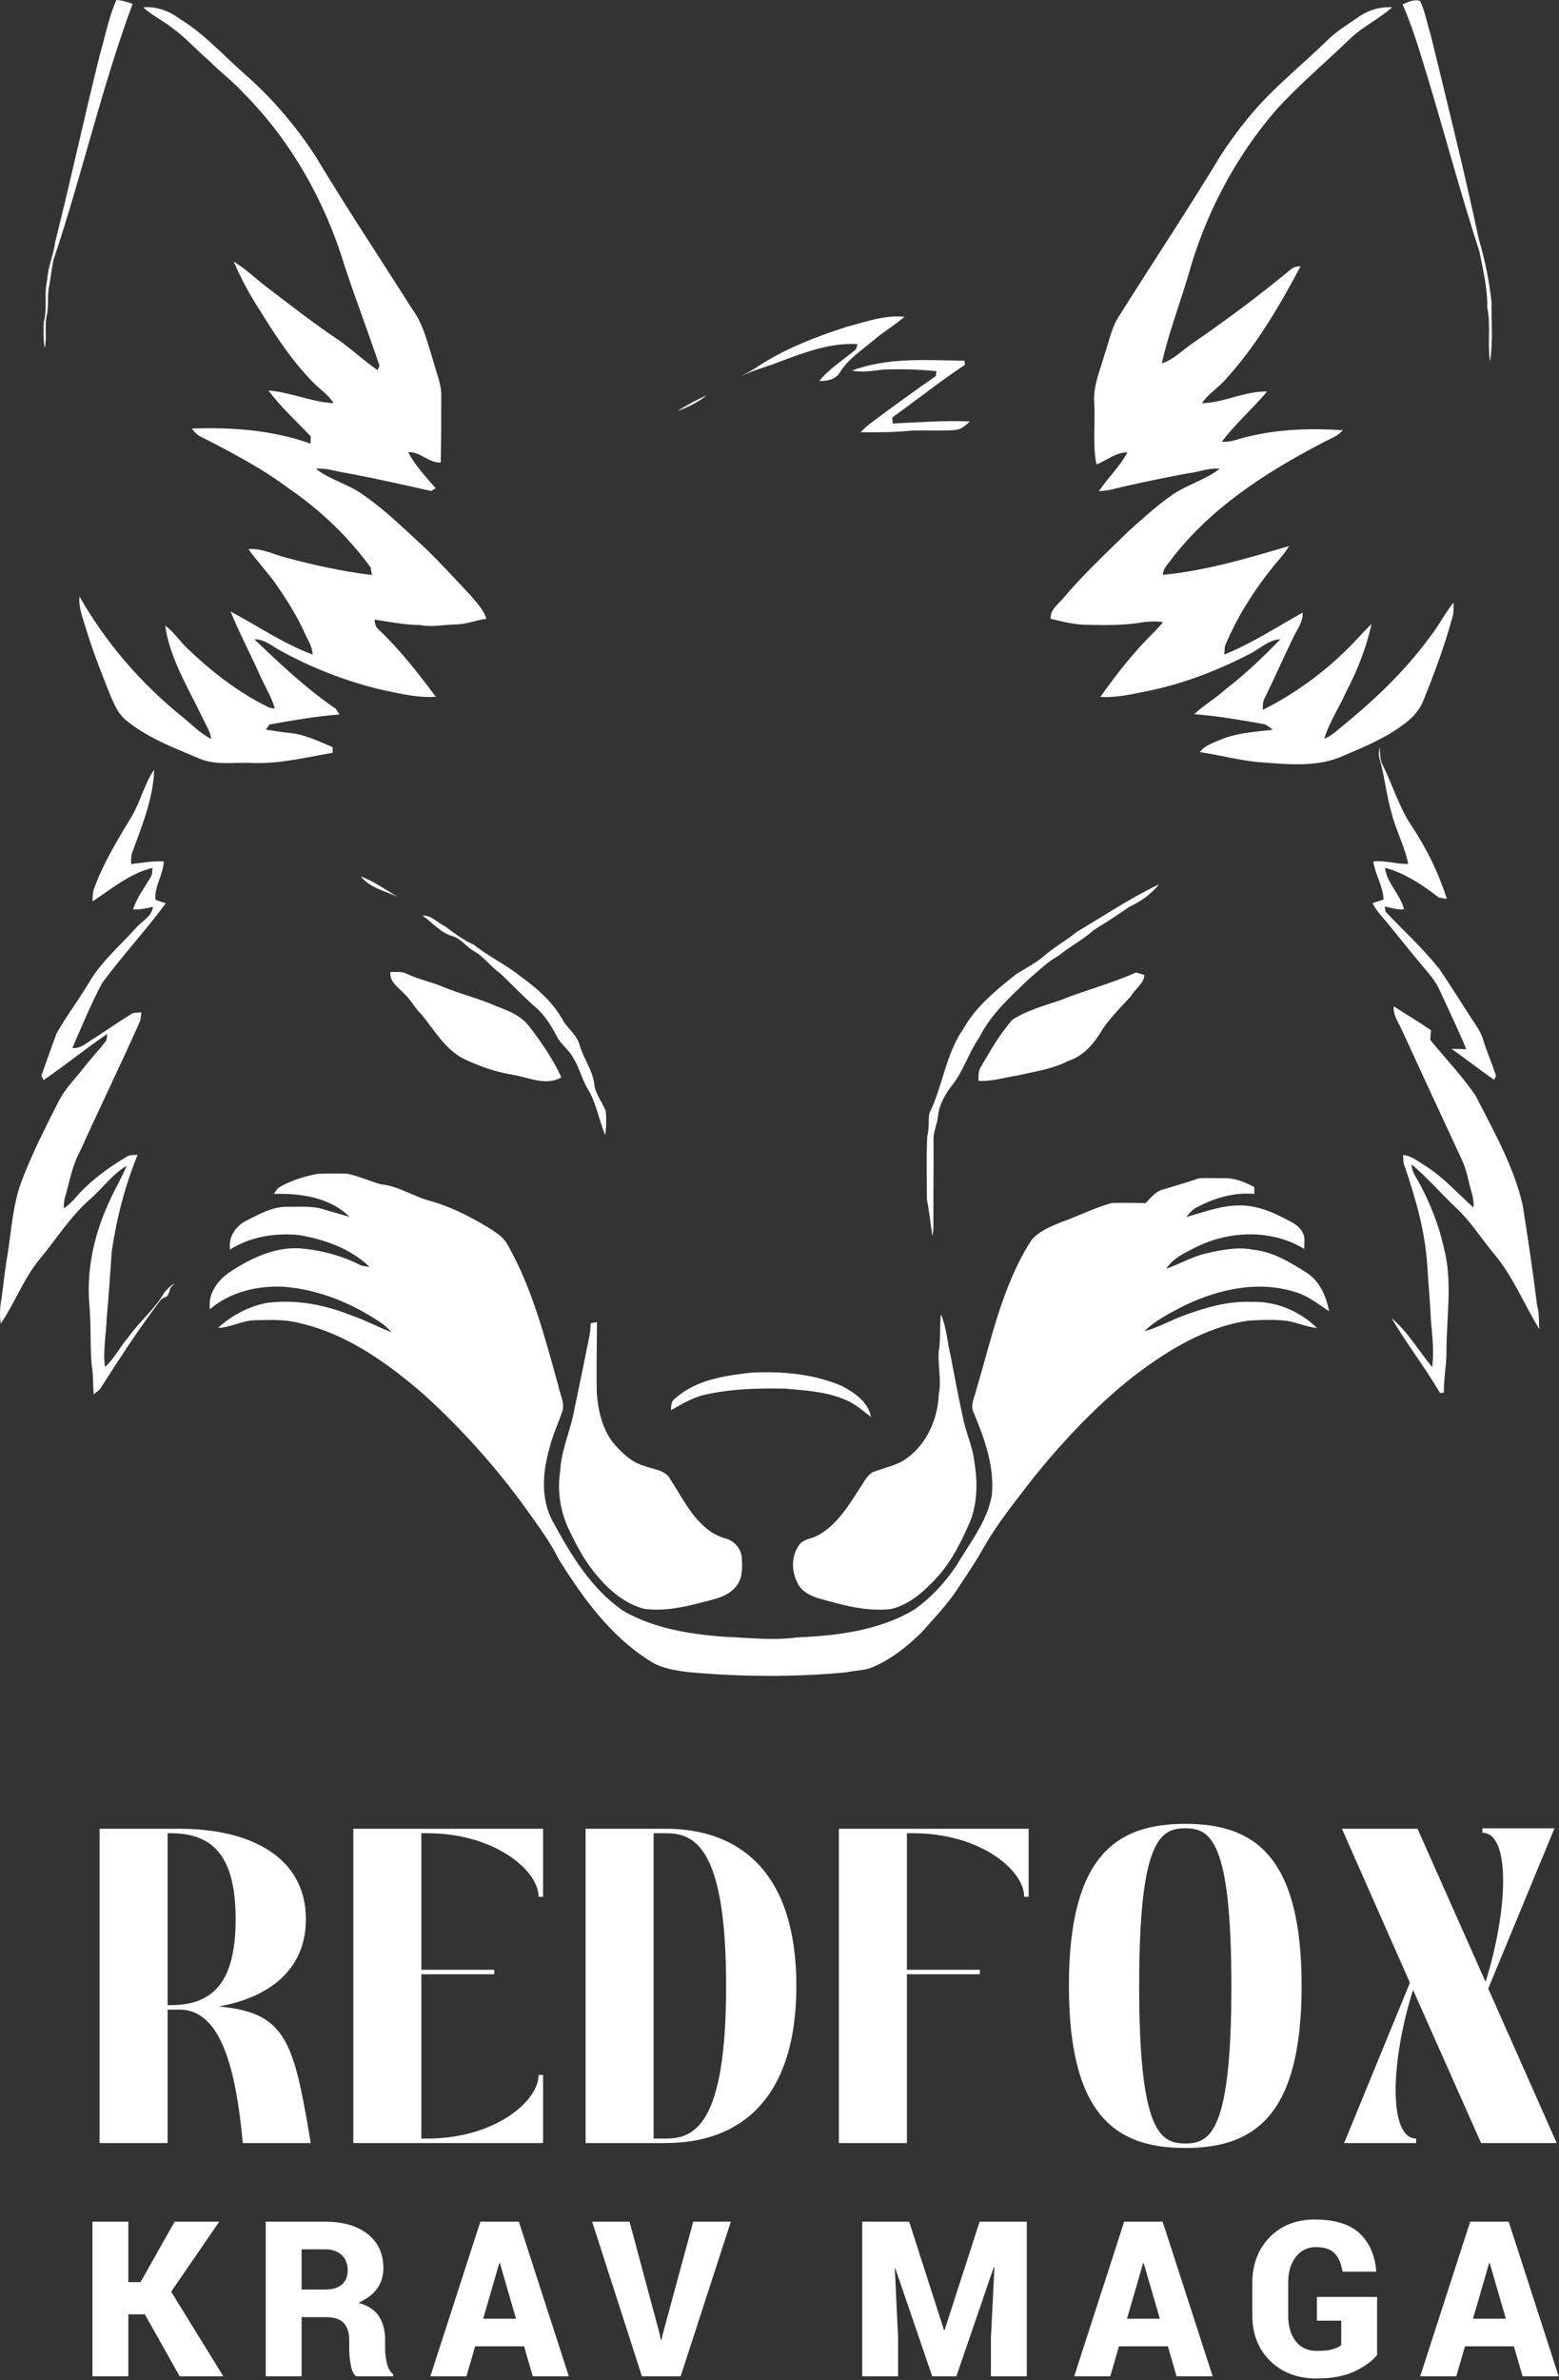
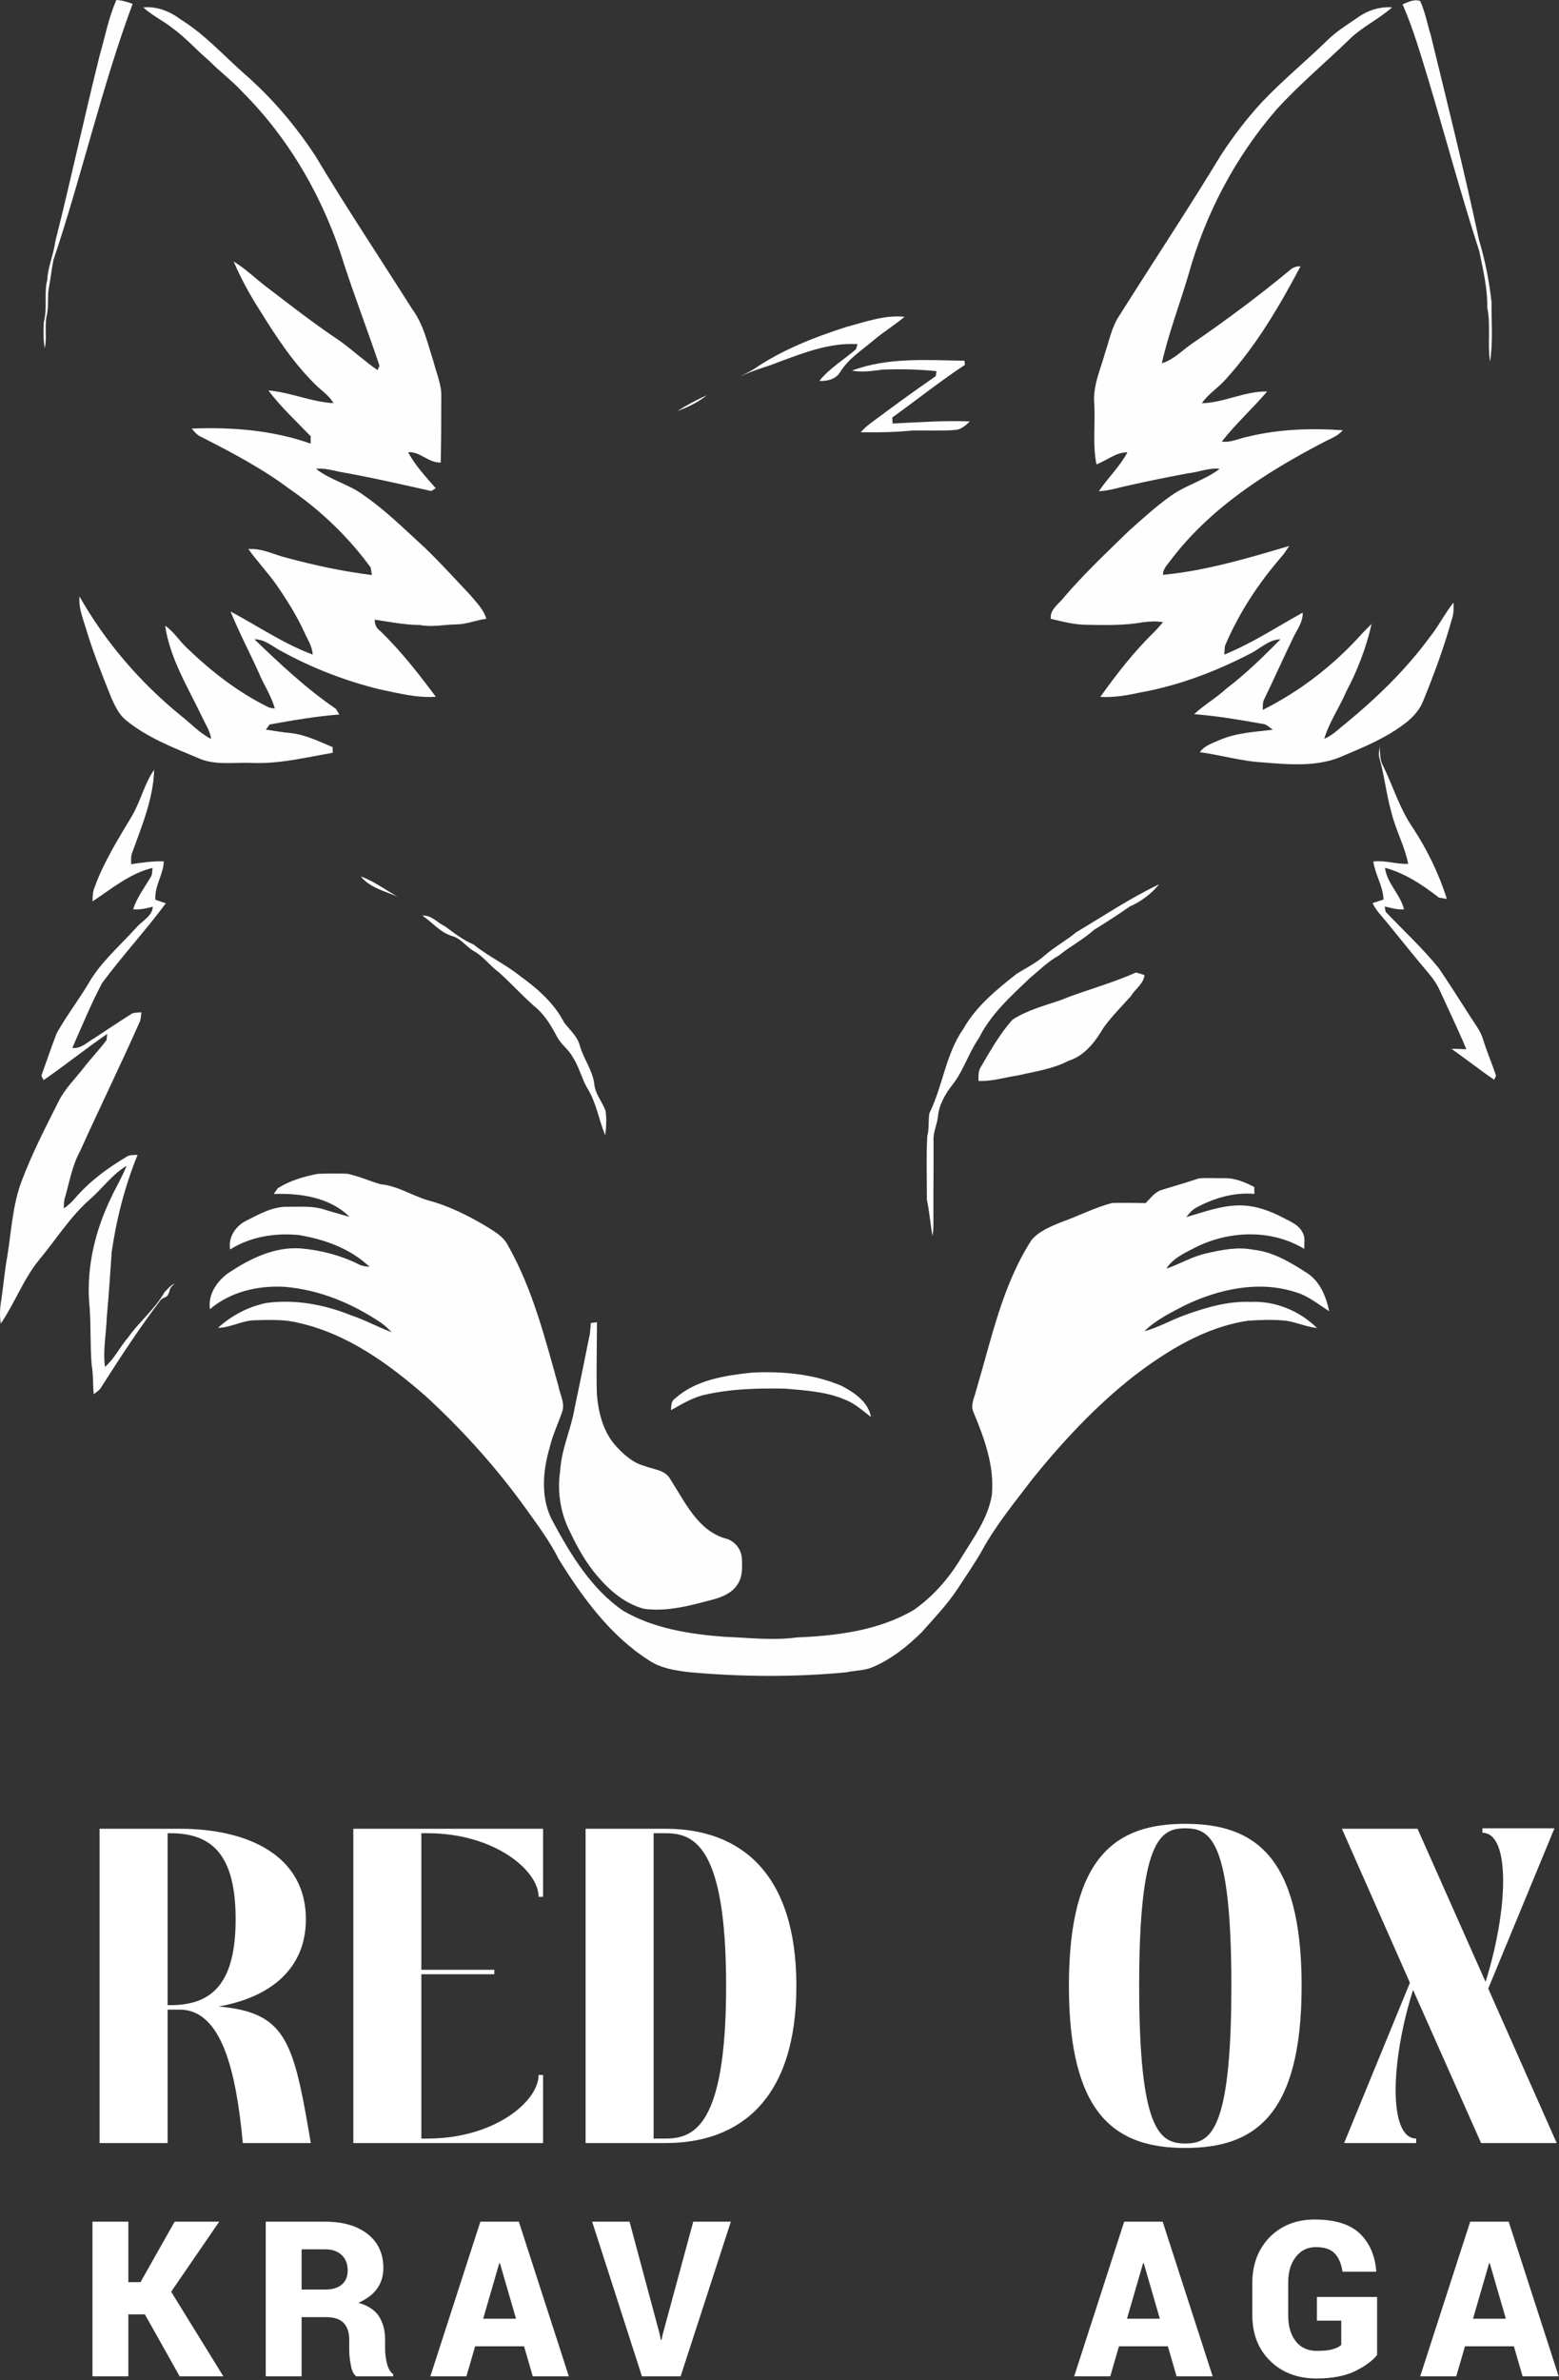
<svg xmlns="http://www.w3.org/2000/svg" xmlns:ns1="http://www.serif.com/" width="100%" height="100%" viewBox="0 0 363 554" version="1.1" xml:space="preserve" style="fill-rule:evenodd;clip-rule:evenodd;stroke-linejoin:round;stroke-miterlimit:2;">
  <rect x="0" y="0" width="363" height="554" fill="#333333" stroke="none" />
  <g transform="matrix(1,0,0,1,-189.031,-40.052)">
    <g id="_-fefefefe" ns1:id="#fefefefe" transform="matrix(0.526,0,0,0.526,163.636,29.418)">
      <g>
        <path d="M99.8,20.22C102.28,20.34 104.65,21.11 106.99,21.9C93.23,59.01 84.55,97.78 71.93,135.27C71.07,139.46 70.67,143.75 69.83,147.95C69.27,151.64 69.83,155.43 69.12,159.11C67.84,164.07 69.19,169.27 68.09,174.27C67.41,170.47 67.46,166.57 67.67,162.74C69.33,156.59 67.67,150.13 69.21,143.94C69.48,138.22 72.01,132.94 72.71,127.27C79.63,99.8 85.58,72.09 92.43,44.6C94.8,36.46 96.34,28.01 99.8,20.22Z" style="fill:rgb(254,254,254);fill-rule:nonzero;" />
        <path d="M669.15,22.14C671.59,21.14 674.22,19.71 676.93,20.66C679.13,25.41 680.02,30.62 681.58,35.59C688.99,65.86 696.5,96.12 703.03,126.58C705.71,135.5 707.53,144.69 708.53,153.95C708.46,162.7 709.22,171.56 707.88,180.24C706.64,172.31 708.27,164.18 706.63,156.29C706.8,147.87 704.76,139.65 703.13,131.44C695.06,106.47 688.24,81.12 680.72,55.99C677.21,44.6 673.95,33.07 669.15,22.14Z" style="fill:rgb(254,254,254);fill-rule:nonzero;" />
        <path d="M111.68,23.47C117.64,22.92 123.47,25.2 128.16,28.76C138.73,35.26 147.06,44.57 156.28,52.72C168.45,63.31 179.03,75.68 187.86,89.17C201.63,112.16 216.51,134.46 230.83,157.11C235.9,163.96 237.6,172.47 240.24,180.41C241.5,185.55 243.86,190.56 243.62,195.95C243.61,205.59 243.59,215.23 243.38,224.87C238.04,225.18 234.3,219.92 228.96,220.31C232.07,226.27 236.79,231.19 241.14,236.25C240.65,236.56 239.67,237.19 239.17,237.5C225.69,234.46 212.21,231.39 198.6,228.98C195.17,228.26 191.72,227.26 188.17,227.66C194.61,232.76 202.94,234.5 209.44,239.47C219.23,246.21 227.61,254.65 236.37,262.62C243.35,269.32 249.81,276.52 256.47,283.54C259.16,286.78 262.35,289.85 263.54,294.03C259.01,294.62 254.69,296.49 250.08,296.52C244.76,296.59 239.45,297.84 234.15,296.77C227.4,296.73 220.8,295.39 214.16,294.4C214.17,296.13 214.62,297.88 216.09,298.96C225.49,307.89 233.45,318.18 241.21,328.52C232.75,329.13 224.5,326.92 216.29,325.23C201.17,321.51 186.49,315.85 172.84,308.34C168.97,306.38 165.5,302.99 160.91,303.1C172.3,314.06 183.89,324.94 196.97,333.88C197.35,334.5 198.12,335.75 198.5,336.37C188.12,337.17 177.83,338.96 167.59,340.8C167.19,341.38 166.39,342.54 165.99,343.11C169.67,343.54 173.3,344.3 176.99,344.6C183.55,345.29 189.5,348.33 195.52,350.81C195.53,351.64 195.55,352.48 195.58,353.31C183.8,355.32 172.05,358.3 160,357.81C151.92,357.42 143.33,359.11 135.75,355.54C124.76,350.94 113.4,346.56 104.08,338.93C100.96,336.43 99.24,332.71 97.63,329.16C93.55,318.96 89.43,308.75 86.29,298.22C84.93,293.63 82.95,289.05 83.49,284.16C94.9,304.31 110.27,322.13 128.19,336.76C132.68,340.26 136.6,344.62 141.75,347.19C141.32,343.83 139.42,340.97 137.99,337.99C131.69,324.71 123.55,311.85 121.38,297.08C125.24,299.71 127.65,303.8 131.03,306.94C141.87,317.37 153.9,326.76 167.5,333.33C168.1,333.43 169.32,333.64 169.92,333.74C168.39,328.11 165.06,323.23 162.83,317.89C158.76,308.81 154.07,300.01 150.35,290.8C162.4,297.21 173.82,305.08 186.68,309.85C186.55,306.18 184.36,303.1 182.94,299.85C179.49,292.35 175.06,285.35 170.36,278.58C166.55,273.26 162.04,268.49 158.22,263.17C164.25,262.7 169.65,265.72 175.36,267.08C187.69,270.41 200.25,273.1 212.92,274.66C212.78,273.82 212.5,272.16 212.35,271.33C202.53,257.82 190.27,246.1 176.51,236.63C164.37,227.52 150.88,220.44 137.39,213.56C135.59,212.82 134.35,211.33 133.18,209.85C150.88,209.18 168.98,210.53 185.77,216.52C185.78,215.71 185.81,214.09 185.83,213.28C179.47,206.64 172.62,200.36 167.09,192.99C176.9,193.78 186.1,198.12 195.9,198.6C193.91,195.13 190.47,192.98 187.71,190.21C178,180.61 170.45,169.12 163.31,157.57C158.87,150.69 154.95,143.47 151.72,135.95C156.9,139.07 161.23,143.35 166.02,147C176.8,155.24 187.52,163.59 198.81,171.13C204.47,175.24 209.65,179.99 215.39,184C215.61,183.51 216.05,182.54 216.27,182.06C211.31,167.24 205.69,152.65 200.81,137.8C192.15,109.21 177.01,82.38 155.86,61.18C151.23,56.1 145.69,52.01 140.87,47.13C135.29,42.4 130.44,36.84 124.49,32.55C120.37,29.3 115.54,27.05 111.68,23.47Z" style="fill:rgb(254,254,254);fill-rule:nonzero;" />
        <path d="M649.11,28.1C653.51,24.86 659.04,23.06 664.52,23.46C658.82,28.57 651.72,31.86 646.13,37.13C635.33,47.68 623.66,57.33 613.49,68.51C595.1,89.63 581.79,115.05 574.3,142C570.45,155 565.55,167.73 562.57,180.96C567.63,179.46 571.37,175.46 575.6,172.51C590.73,162.12 605.5,151.18 619.62,139.45C620.86,138.43 622.3,137.97 623.97,138.08C614.63,155.7 604.42,173.13 590.94,187.95C587.67,191.8 583.15,194.4 580.31,198.64C590.16,198.43 599.3,193.21 609.19,193.46C602.73,201.03 595.23,207.76 589.14,215.61C593.25,216.15 596.98,214.13 600.92,213.37C614.57,210.09 628.73,209.62 642.69,210.6C640.26,213.47 636.58,214.51 633.42,216.31C608.11,229.52 583.27,245.58 565.99,268.77C564.64,270.5 563.03,272.22 563.08,274.58C582.15,272.75 600.67,267.22 618.99,261.79C617.88,263.37 616.88,265.04 615.6,266.5C605.31,278.36 596.59,291.61 590.49,306.11C590.42,307.05 590.29,308.93 590.22,309.87C602.41,304.93 613.46,297.65 624.93,291.29C625.12,295.5 622.37,298.85 620.69,302.46C616.38,311.34 612.39,320.36 608.08,329.23C607.16,330.77 607.28,332.6 607.28,334.32C623.35,326.29 637.82,315.2 649.95,301.96C651.69,299.99 653.59,298.17 655.43,296.29C653.1,306.73 649.21,316.81 644.21,326.26C641.15,333.31 636.69,339.74 634.47,347.12C638,345.73 640.67,342.91 643.62,340.61C657.5,329.24 670.53,316.68 681.16,302.18C685.07,297.33 687.81,291.68 691.7,286.83C691.83,289.4 691.8,292.02 690.89,294.46C687.52,306.63 683.11,318.48 678.36,330.16C676.87,334.08 674.07,337.28 670.82,339.85C662.64,346.32 652.91,350.43 643.36,354.44C632.01,359.79 619.03,358.51 606.91,357.55C597.6,356.98 588.61,354.29 579.4,353.05C581.44,350.13 584.98,349.08 588.09,347.7C595.53,344.45 603.74,344.08 611.69,343.12C610.21,342.14 608.96,340.62 607.08,340.51C597.07,338.72 587.03,337.01 576.88,336.23C581.29,332.12 586.6,329.12 591.03,325.02C599.67,318.42 607.5,310.84 615.09,303.08C609.84,303.24 606.07,307.32 601.6,309.5C586.27,317.43 569.92,323.61 552.9,326.66C547.14,327.94 541.28,328.91 535.36,328.59C542.51,318.53 550.14,308.74 558.97,300.07C560.42,298.63 561.79,297.12 563.08,295.52C560.12,294.99 557.13,295.18 554.19,295.56C545.87,297.05 537.37,296.83 528.95,296.67C523.67,296.6 518.54,295.25 513.43,294.03C512.96,290.32 516.27,287.96 518.44,285.47C527.6,274.65 537.94,264.9 548.09,255.03C554.09,249.71 560.01,244.25 566.58,239.62C573.31,234.78 581.62,232.7 588.22,227.66C583.38,227.09 578.84,229.19 574.1,229.65C565.2,231.32 556.32,233.12 547.49,235.11C543.25,236.02 539.07,237.4 534.72,237.56C538.68,231.65 544,226.7 547.35,220.36C542.28,220.33 538.22,223.96 533.65,225.71C531.87,216.92 533.17,207.89 532.68,198.99C531.94,191.05 535.44,183.68 537.5,176.21C539.38,170.69 540.45,164.75 543.79,159.85C558.72,136.12 574.25,112.76 588.78,88.78C594.26,80.43 600.32,72.44 607.14,65.14C616.08,55.72 626.15,47.48 635.44,38.43C639.49,34.35 644.39,31.32 649.11,28.1Z" style="fill:rgb(254,254,254);fill-rule:nonzero;" />
        <path d="M423.16,164.8C431.5,162.62 439.92,159.49 448.68,160.4C444.26,164.12 439.27,167.12 434.88,170.88C429.65,175.28 423.65,179.09 420.05,185.07C418.15,188.09 414.31,188.95 410.96,188.79C415.49,183.1 421.81,179.44 427.21,174.73C427.38,174.17 427.71,173.06 427.88,172.5C415.8,171.73 404.34,176.22 393.22,180.32C387.54,182.67 381.47,183.99 376.01,186.88C378.03,185.68 380.16,184.67 382.16,183.42C394.64,174.93 408.86,169.39 423.16,164.8Z" style="fill:rgb(254,254,254);fill-rule:nonzero;" />
        <path d="M425.41,184.21C441.3,178.21 458.6,179.59 475.24,179.84C475.29,180.29 475.37,181.2 475.41,181.66C464.36,188.96 454,197.23 443.26,204.96C443.3,205.63 443.38,206.95 443.42,207.62C454.81,207.08 466.17,206.22 477.59,206.69C475.77,208.42 473.8,210.27 471.16,210.47C464.79,210.98 458.38,210.58 451.99,210.73C444.45,211.49 436.83,211.6 429.27,211.47C430.48,210.2 431.71,208.94 433.12,207.89C442.8,200.65 452.56,193.51 462.52,186.64C462.59,186.09 462.75,185 462.83,184.45C454.9,183.62 446.93,183.49 438.98,183.76C434.5,184.37 429.9,185.07 425.41,184.21Z" style="fill:rgb(254,254,254);fill-rule:nonzero;" />
        <path d="M348.08,202.11C352.28,199.49 356.66,197.14 361.17,195.08C357.31,198.26 352.75,200.43 348.08,202.11Z" style="fill:rgb(254,254,254);fill-rule:nonzero;" />
        <path d="M658.9,355.67C658.44,354.03 658.79,352.34 659,350.7C659.28,353.48 659.02,356.43 660.46,358.95C664.94,368.05 667.81,377.98 673.62,386.38C680.03,396.18 685.23,406.78 688.74,417.96C687.87,417.82 686.13,417.55 685.26,417.41C678.07,411.83 670.25,406.57 661.36,404.21C662.2,411.03 668.15,415.91 669.79,422.56C666.86,422.87 664.06,421.93 661.25,421.33C661.35,421.91 661.54,423.07 661.64,423.65C669.54,431.98 678.05,439.78 685.26,448.73C690.14,455.92 694.77,463.27 699.46,470.58C701.43,473.63 703.73,476.57 704.77,480.1C706.42,485.57 708.77,490.79 710.51,496.23C710.3,496.67 709.9,497.56 709.69,498C703.27,493.61 697.16,488.78 690.81,484.31C692.99,484.31 695.18,484.39 697.38,484.49C693.71,475.7 689.56,467.12 685.6,458.45C684.41,455.78 682.74,453.36 680.88,451.12C674.58,443.72 668.53,436.12 662.4,428.59C660.07,425.78 657.44,423.16 655.87,419.82C657.48,419.3 659.1,418.76 660.72,418.25C660.55,412.35 657,407.22 656.21,401.42C661.42,400.79 666.45,402.69 671.64,402.46C670.06,394.51 666.01,387.3 664.13,379.42C661.93,371.6 661.14,363.47 658.9,355.67Z" style="fill:rgb(254,254,254);fill-rule:nonzero;" />
        <path d="M106.88,380.95C110.59,374.48 112.22,366.95 116.52,360.82C116.16,373.65 111.04,385.75 106.73,397.69C106.15,399.26 106.35,400.96 106.33,402.6C111.13,401.91 115.93,401.18 120.79,401.36C120.59,407.26 116.55,412.33 117.08,418.34C118.61,418.88 120.14,419.42 121.69,419.9C112.71,432.02 102.41,443.13 93.44,455.26C88.53,464.54 84.53,474.3 80.3,483.91C84.29,484.36 87.06,481.19 90.28,479.43C95.84,475.81 101.33,472.05 106.97,468.55C108.25,468.26 109.56,468.25 110.86,468.14C110.7,469.4 110.64,470.69 110.33,471.93C101.77,491.26 92.46,510.24 83.77,529.51C80.32,535.71 79.13,542.75 77.22,549.49C76.61,551.24 76.46,553.08 76.57,554.93C78.35,553.64 80.01,552.18 81.42,550.5C87.82,543.04 95.81,537.1 104.23,532.13C105.67,531.07 107.51,531.37 109.18,531.24C103.58,544.99 99.83,559.5 97.72,574.2C97.08,583.8 96.43,593.4 95.56,602.98C95.29,610.33 93.81,617.69 94.73,625.04C98.99,621.4 101.38,616.15 105.03,611.96C109.96,604.97 116.9,599.48 121.08,592C122.48,590.62 123.78,588.92 125.63,588.17C124.59,589.14 123.39,590.03 123.33,591.6C123.11,592.09 122.68,593.06 122.46,593.55C121.37,594.5 119.72,594.61 118.97,596C109.75,608.22 101.37,621.05 93.14,633.95C92.4,635.36 90.99,636.18 89.77,637.12C89.34,632.76 89.62,628.36 88.84,624.04C88.07,614.72 88.68,605.33 87.72,596.01C86.69,580.32 90.52,564.61 97.29,550.51C99.54,545.65 102.34,541.06 104.31,536.08C97.9,539.87 93.57,546.17 88,550.99C79.22,558.71 73.07,568.74 65.63,577.64C58.62,586.22 54.83,596.81 48.62,605.9C48.01,602.14 48.3,598.33 48.97,594.62C49.84,588.47 50.4,582.29 51.49,576.18C53.32,565.07 53.81,553.65 57.79,543.01C62.39,530.77 68.38,519.12 74.27,507.47C77.07,501.84 81.68,497.45 85.48,492.52C88.66,488.38 92.35,484.64 95.44,480.43C95.52,479.75 95.66,478.39 95.73,477.71C86.17,484.29 77.12,491.56 67.57,498.16C67.32,497.66 66.84,496.67 66.6,496.18C68.83,489.94 70.99,483.66 73.34,477.47C77.62,469.86 82.94,462.89 87.43,455.4C92.89,445.87 101.39,438.71 108.65,430.63C111.17,427.67 115.65,425.71 115.93,421.43C113.07,422.16 110.17,422.85 107.2,422.56C108.91,417.3 112.32,412.87 115.08,408.15C115.8,406.99 115.58,405.54 115.81,404.26C105.74,406.66 97.72,413.49 89.27,419.05C89.22,416.86 89.34,414.65 90.23,412.62C94.34,401.37 100.77,391.19 106.88,380.95Z" style="fill:rgb(254,254,254);fill-rule:nonzero;" />
        <path d="M207.98,408.01C213.86,410.18 218.88,413.92 224.28,417.01C218.63,414.47 212.02,413.08 207.98,408.01Z" style="fill:rgb(254,254,254);fill-rule:nonzero;" />
        <path d="M524.67,432.73C536.82,425.5 548.57,417.59 561.37,411.52C557.87,415.79 553.41,419.11 548.37,421.35C543.23,424.94 537.98,428.35 532.63,431.61C527.81,435.96 522,438.92 517,443.02C512.14,445.66 508.26,449.62 504.04,453.12C495.69,461.08 486.85,468.99 481.64,479.51C477.14,485.95 474.92,493.69 470.11,499.94C466.8,504.08 463.98,508.91 463.47,514.28C463.09,517.88 461.3,521.25 461.52,524.93C461.61,535.97 461.42,547.01 461.47,558.05C461.43,561.07 461.66,564.13 461.03,567.11C460.12,561.76 459.71,556.34 458.58,551.04C458.6,541.68 458.25,532.3 458.75,522.96C459.67,519.63 459.12,516.16 459.69,512.8C465.65,500.72 466.88,486.65 474.73,475.45C480.41,465.4 489.48,458.09 498.39,451.05C502.65,448.48 507.12,446.19 510.87,442.87C515.18,439.1 520.29,436.42 524.67,432.73Z" style="fill:rgb(254,254,254);fill-rule:nonzero;" />
        <path d="M235.25,425.36C239.22,425.05 241.84,428.5 245.19,430.04C249.28,433.05 253.29,436.2 258.01,438.21C264.52,443.48 272.22,446.99 278.73,452.26C286.34,457.76 293.66,464.2 298.01,472.67C300.49,476 303.94,478.76 304.97,482.98C306.63,488.77 310.55,493.7 311.34,499.76C311.68,504.19 314.81,507.66 316.35,511.7C316.84,515.29 316.66,518.98 316.2,522.58C313.32,515.72 312.29,508.1 308.26,501.75C305.74,497.38 304.65,492.32 301.87,488.07C300.07,484.62 296.63,482.42 294.85,478.96C292.54,474.54 289.93,470.19 286.28,466.73C280.33,461.72 275.13,455.89 269.37,450.66C265.29,447.74 262.37,443.44 257.93,441C254.55,439.06 252.33,435.43 248.42,434.41C243.16,432.84 239.66,428.36 235.25,425.36Z" style="fill:rgb(254,254,254);fill-rule:nonzero;" />
-         <path d="M221.11,450.26C223.55,450.43 226.21,449.91 228.44,451.16C233.63,453.6 239.3,454.74 244.59,456.94C252.25,460.2 260.46,461.98 268.03,465.47C273.4,467.47 279.06,469.68 282.59,474.47C288.03,481.45 293.07,488.89 296.78,496.94C290.01,500.85 282.47,497.03 275.53,495.84C267.71,494.6 260.19,491.95 253.09,488.52C245.1,484.14 240.51,476.04 234.95,469.19C231.97,466.39 230.17,462.63 227.17,459.86C224.52,457.09 220.58,454.66 221.11,450.26Z" style="fill:rgb(254,254,254);fill-rule:nonzero;" />
        <path d="M517.43,462.89C528.51,458.39 540.18,455.47 551.09,450.54C552.37,450.86 553.64,451.24 554.91,451.68C554.48,455.62 550.75,457.82 548.85,461.04C544.72,465.6 540.34,470 536.74,475.01C533.11,481.18 528.4,487.41 521.26,489.61C514.33,493.27 506.53,494.26 499.01,496.06C493.13,496.87 487.4,498.84 481.41,498.49C481.46,496.32 481.23,494 482.57,492.15C486.75,484.97 490.92,477.67 496.44,471.43C502.82,467.31 510.28,465.28 517.43,462.89Z" style="fill:rgb(254,254,254);fill-rule:nonzero;" />
-         <path d="M665.24,465.48C670.72,469.03 676.32,472.4 681.73,476.08C681.61,477.49 681.5,478.9 681.39,480.32C688.09,488.62 695.59,496.33 701.57,505.19C709.46,520.75 718.32,536.17 722.29,553.32C724.64,568.12 726.88,582.93 728.69,597.8C729.72,601.25 729.4,604.85 729.7,608.39C722.82,597.19 717.95,584.67 709.28,574.63C703.62,567.68 698.78,559.96 692.07,553.93C685.71,547.82 679.91,541.11 673.14,535.44C673.11,538.46 674.96,540.86 676.38,543.37C681.23,552.43 685.16,562.05 687.38,572.11C691.36,587.13 688.62,602.74 688.57,618.01C688.66,624.19 687.32,630.26 687.44,636.44C686.86,636.48 686.29,636.53 685.73,636.59C679.08,625.23 670.94,614.83 664.28,603.48C671.56,609.55 676.23,617.98 682.3,625.14C683.05,618.26 682.38,611.28 681.68,604.42C681.4,596.29 680.52,588.21 680.08,580.1C679.14,565.2 674.99,550.72 670.2,536.64C669.42,534.95 669.4,533.08 669.41,531.27C673.32,531.66 676.43,534.47 679.72,536.4C687.53,541.41 693.66,548.43 700.55,554.52C700.65,552.32 700.44,550.14 699.76,548.06C698.35,543.26 697.64,538.24 695.52,533.68C686.37,514.05 677.32,494.38 668.25,474.72C666.76,471.82 664.92,468.9 665.24,465.48Z" style="fill:rgb(254,254,254);fill-rule:nonzero;" />
        <path d="M171.28,545.96C176.65,542.62 182.76,540.81 188.93,539.62C193.27,539.47 197.62,539.43 201.96,539.57C207.07,540.61 211.86,542.85 216.88,544.25C224.27,544.94 230.62,549.21 237.62,551.31C247.01,553.77 255.76,558.2 264.05,563.16C267.37,565.29 271.05,567.35 272.95,570.98C283.96,590.32 289.48,612.05 295.41,633.31C296.08,637.03 298.31,640.67 297.28,644.53C295.42,649.95 292.92,655.16 291.59,660.75C288.44,671.44 287.48,683.74 293.17,693.77C301.07,708.42 310.12,723.29 324.07,732.93C337.61,740.81 353.44,743.28 368.83,744.47C379.52,744.86 390.28,746.23 400.96,744.76C418.71,744.03 437.18,741.75 452.78,732.6C461.29,726.64 468.31,718.66 473.62,709.76C479.06,700.91 485.61,692.22 487.34,681.72C488.54,668.98 484.03,656.63 479.19,645.07C477.68,641.81 479.74,638.46 480.43,635.28C487.15,612.74 491.95,589.03 504.85,568.97C508.18,564.99 513.16,563.03 517.82,561.09C525.46,558.39 532.7,554.61 540.54,552.52C545.49,552.4 550.45,552.47 555.41,552.58C557.63,550.36 559.58,547.55 562.76,546.66C568.17,545 573.63,543.46 578.99,541.63C582.66,541.35 586.35,541.59 590.03,541.55C594.8,541.36 599.34,543.31 603.51,545.45C603.5,546.46 603.51,547.47 603.54,548.5C594.48,547.71 585.54,550.37 577.64,554.67C575.88,555.63 574.64,557.24 573.37,558.74C581.13,556.58 588.82,553.6 597,553.59C603.82,553.54 610.33,555.93 616.31,559.05C619.37,560.72 623.05,562.05 624.74,565.35C626.27,567.55 625.5,570.36 625.64,572.85C611.28,564.1 592.67,564.68 577.85,571.98C573.01,574.52 567.6,576.76 564.59,581.59C570.55,579.53 576.03,576.2 582.23,574.82C589.01,573.28 596.12,571.81 603.05,573.2C611.73,574.1 619.4,578.72 626.59,583.34C632.53,587.01 635.3,593.86 636.67,600.42C631.81,597.36 627.32,593.52 621.69,591.95C605.42,586.7 587.69,590.63 572.67,597.86C566.42,601.11 559.93,604.28 554.85,609.27C561.02,607.63 566.56,604.37 572.54,602.21C581.98,598.79 591.85,595.84 602.01,596.29C612.82,595.79 623.62,600.29 631.29,607.85C626.62,607.35 622.29,605.34 617.68,604.63C612.08,604.03 606.44,604.23 600.84,604.6C581.85,607.39 565.11,617.73 550.11,629.16C533.37,642.33 518.77,657.98 505.4,674.5C497.65,684.71 489.42,694.66 483.19,705.93C479.86,711.9 475.9,717.49 472.19,723.23C467.62,730.17 461.86,736.18 456.37,742.37C449.94,748.73 442.69,754.54 434.28,758.02C430.65,759.55 426.66,759.32 422.89,760.2C399.77,762.4 376.39,762.21 353.27,760.13C347.23,759.38 341.03,758.47 335.82,755.07C318.55,744.17 306.25,727.25 295.63,710.18C291.79,702.42 286.59,695.49 281.59,688.47C268.37,670.01 253.14,653.01 236.38,637.68C220.2,623.61 202.03,610.44 180.75,605.64C174.29,603.93 167.56,604.25 160.95,604.41C155.37,604.56 150.36,607.68 144.78,607.78C150.78,602.3 158.21,598.39 166.17,596.76C178.83,595.05 191.72,597.42 203.5,602.14C209.75,604.2 215.51,607.44 221.69,609.69C220.27,608.35 218.92,606.91 217.33,605.79C204.49,597.04 189.64,590.83 174.06,589.61C162.43,588.98 150.23,591.81 141.21,599.51C140.23,592.71 144.64,586.63 150.05,583.05C159.23,577.04 169.79,571.92 181.04,572.6C190.07,573.33 199.02,575.63 207.15,579.69C208.59,580.51 210.27,580.54 211.88,580.78C203.48,572.75 192,568.61 180.71,566.73C170.21,565.64 159.17,567.41 150.13,573.09C149.22,567.69 152.6,562.63 157.34,560.34C163.17,557.39 169.23,553.93 175.98,554.2C181.31,554.25 186.83,553.74 191.98,555.47C195.62,556.6 199.32,557.56 202.98,558.65C194.35,549.99 181.15,548.12 169.45,548.53C169.91,547.89 170.82,546.61 171.28,545.96Z" style="fill:rgb(254,254,254);fill-rule:nonzero;" />
-         <path d="M464.8,601.75C467.35,607.67 467.58,614.17 469.13,620.35C470.81,629.19 472.47,638.04 474.42,646.82C475.58,653.69 478.86,660.03 479.58,666.99C481.05,675.57 480.99,684.66 477.95,692.9C473.97,702.04 469.59,711.28 462.67,718.62C457.13,724.56 450.74,730.34 442.58,732.21C431.71,733.43 421.02,730.4 410.68,727.45C406.97,726.35 403.15,724.42 401.38,720.79C398.58,715.57 398.44,708.72 402.05,703.85C403.89,701.14 407.55,701.15 410.21,699.67C418.68,695.06 423.83,686.57 428.9,678.7C430.61,676.26 431.87,673.24 434.54,671.68C439.77,669.53 445.69,668.74 450.2,665.08C458.89,658.53 463.43,647.72 463.85,637.03C465.11,630.69 463.33,624.34 463.84,618C464.78,612.62 464.11,607.14 464.8,601.75Z" style="fill:rgb(254,254,254);fill-rule:nonzero;" />
        <path d="M309.81,605.65C310.72,605.52 311.63,605.39 312.54,605.27C312.51,615.83 312.22,626.39 312.48,636.96C313.12,644.96 315.11,653.29 320.46,659.53C324.04,663.5 328.12,667.4 333.44,668.83C337.44,670.47 342.82,670.53 345.06,674.85C351.47,684.69 356.99,697.21 369.17,700.91C373.32,701.77 376.57,705.72 376.68,709.94C376.87,713.87 377.03,718.2 374.58,721.54C372.22,725.08 368.11,726.83 364.15,727.91C354.18,730.55 343.87,733.49 333.47,732.11C325.22,729.99 318.42,724.29 312.99,717.93C307.67,711.87 303.77,704.72 300.33,697.47C296.31,689.33 294.85,679.91 296.27,670.95C296.78,661.37 301.11,652.57 302.67,643.18C304.83,632.97 306.91,622.74 308.96,612.51C309.52,610.26 309.66,607.95 309.81,605.65Z" style="fill:rgb(254,254,254);fill-rule:nonzero;" />
        <path d="M347.07,639.07C356.3,630.74 369.14,628.89 381.02,627.58C394.47,626.91 408.33,628.11 420.83,633.44C426.43,636.38 432.68,640.54 433.82,647.24C430.17,644.38 426.65,641.21 422.27,639.51C413.97,635.97 404.87,635.48 396.02,634.68C384.26,634.42 372.4,634.71 360.88,637.24C355.23,638.37 350.28,641.42 345.32,644.19C345.44,642.31 345.27,640.21 347.07,639.07Z" style="fill:rgb(254,254,254);fill-rule:nonzero;" />
      </g>
      <g>
        <g transform="matrix(1.901,0,0,1.901,17.267,-55.935)">
          <g transform="matrix(104.209,0,0,104.209,36.897,538.882)">
            <path d="M0.025,-0L0.177,-0L0.177,-0.298L0.204,-0.298C0.297,-0.298 0.33,-0.163 0.345,-0L0.497,-0L0.492,-0.029C0.457,-0.233 0.436,-0.292 0.291,-0.305C0.404,-0.325 0.486,-0.387 0.486,-0.5C0.486,-0.64 0.36,-0.702 0.204,-0.702L0.025,-0.702L0.025,-0ZM0.177,-0.308L0.177,-0.692L0.184,-0.692C0.279,-0.692 0.329,-0.64 0.329,-0.5C0.329,-0.36 0.279,-0.308 0.184,-0.308L0.177,-0.308Z" style="fill:white;fill-rule:nonzero;" />
          </g>
          <g transform="matrix(104.209,0,0,104.209,95.984,538.882)">
            <path d="M0.025,-0L0.449,-0L0.449,-0.152L0.439,-0.152C0.439,-0.093 0.34,-0.01 0.191,-0.01L0.177,-0.01L0.177,-0.377L0.34,-0.377L0.34,-0.387L0.177,-0.387L0.177,-0.692L0.191,-0.692C0.34,-0.692 0.439,-0.609 0.439,-0.55L0.449,-0.55L0.449,-0.702L0.025,-0.702L0.025,-0Z" style="fill:white;fill-rule:nonzero;" />
          </g>
          <g transform="matrix(104.209,0,0,104.209,150.069,538.882)">
            <path d="M0.025,-0L0.204,-0C0.37,-0 0.496,-0.098 0.496,-0.351C0.496,-0.604 0.37,-0.702 0.204,-0.702L0.025,-0.702L0.025,-0ZM0.177,-0.01L0.177,-0.692L0.204,-0.692C0.267,-0.692 0.339,-0.664 0.339,-0.351C0.339,-0.038 0.267,-0.01 0.204,-0.01L0.177,-0.01Z" style="fill:white;fill-rule:nonzero;" />
          </g>
          <g transform="matrix(104.209,0,0,104.209,209.051,538.882)">
-             <path d="M0.025,-0L0.177,-0L0.177,-0.377L0.34,-0.377L0.34,-0.387L0.177,-0.387L0.177,-0.692L0.191,-0.692C0.34,-0.692 0.439,-0.61 0.439,-0.55L0.449,-0.55L0.449,-0.702L0.025,-0.702L0.025,-0Z" style="fill:white;fill-rule:nonzero;" />
-           </g>
+             </g>
          <g transform="matrix(104.209,0,0,104.209,263.135,538.882)">
            <path d="M0.28,0.011C0.432,0.011 0.54,-0.058 0.54,-0.351C0.54,-0.644 0.432,-0.713 0.28,-0.713C0.128,-0.713 0.02,-0.644 0.02,-0.351C0.02,-0.058 0.128,0.011 0.28,0.011ZM0.177,-0.351C0.177,-0.677 0.224,-0.703 0.28,-0.703C0.336,-0.703 0.383,-0.677 0.383,-0.351C0.383,-0.025 0.336,0.001 0.28,0.001C0.224,0.001 0.177,-0.025 0.177,-0.351Z" style="fill:white;fill-rule:nonzero;" />
          </g>
          <g transform="matrix(104.209,0,0,104.209,326.703,538.882)">
            <path d="M0.331,-0L0.5,-0L0.347,-0.345L0.495,-0.703L0.334,-0.703L0.334,-0.693C0.397,-0.693 0.392,-0.522 0.341,-0.36L0.189,-0.702L0.02,-0.702L0.172,-0.358L0.025,-0L0.186,-0L0.186,-0.01C0.124,-0.01 0.128,-0.181 0.179,-0.342L0.331,-0Z" style="fill:white;fill-rule:nonzero;" />
          </g>
        </g>
        <g transform="matrix(2.005,0,0,2.005,9.843,-8.755)">
          <g transform="matrix(48,0,0,48,36.897,538.882)">
-             <path d="M0.297,-0.285L0.221,-0.285L0.221,-0L0.056,-0L0.056,-0.711L0.221,-0.711L0.221,-0.433L0.277,-0.433L0.434,-0.711L0.639,-0.711L0.418,-0.389L0.658,-0L0.457,-0L0.297,-0.285Z" style="fill:white;fill-rule:nonzero;" />
+             <path d="M0.297,-0.285L0.221,-0.285L0.221,-0L0.056,-0L0.056,-0.711L0.221,-0.711L0.221,-0.433L0.277,-0.433L0.434,-0.711L0.639,-0.711L0.418,-0.389L0.658,-0L0.457,-0L0.297,-0.285" style="fill:white;fill-rule:nonzero;" />
          </g>
          <g transform="matrix(48,0,0,48,75.152,538.882)">
            <path d="M0.221,-0.272L0.221,-0L0.056,-0L0.056,-0.711L0.329,-0.711C0.411,-0.711 0.477,-0.692 0.525,-0.654C0.573,-0.616 0.597,-0.564 0.597,-0.498C0.597,-0.461 0.587,-0.429 0.568,-0.403C0.549,-0.376 0.52,-0.355 0.482,-0.338C0.526,-0.326 0.557,-0.305 0.576,-0.277C0.595,-0.248 0.605,-0.212 0.605,-0.169L0.605,-0.124C0.605,-0.105 0.608,-0.084 0.613,-0.061C0.619,-0.037 0.628,-0.02 0.642,-0.01L0.642,-0L0.472,-0C0.459,-0.01 0.451,-0.028 0.447,-0.054C0.442,-0.079 0.44,-0.103 0.44,-0.125L0.44,-0.168C0.44,-0.202 0.431,-0.228 0.414,-0.246C0.396,-0.264 0.369,-0.272 0.335,-0.272L0.221,-0.272ZM0.221,-0.399L0.33,-0.399C0.363,-0.399 0.389,-0.407 0.406,-0.422C0.424,-0.437 0.433,-0.459 0.433,-0.487C0.433,-0.516 0.424,-0.54 0.406,-0.557C0.387,-0.575 0.362,-0.584 0.329,-0.584L0.221,-0.584L0.221,-0.399Z" style="fill:white;fill-rule:nonzero;" />
          </g>
          <g transform="matrix(48,0,0,48,114.04,538.882)">
            <path d="M0.434,-0.138L0.209,-0.138L0.169,-0L0.003,-0L0.233,-0.711L0.41,-0.711L0.64,-0L0.474,-0L0.434,-0.138ZM0.246,-0.265L0.397,-0.265L0.323,-0.52L0.32,-0.52L0.246,-0.265Z" style="fill:white;fill-rule:nonzero;" />
          </g>
          <g transform="matrix(48,0,0,48,149.904,538.882)">
            <path d="M0.311,-0.193L0.316,-0.167L0.319,-0.167L0.324,-0.191L0.465,-0.711L0.638,-0.711L0.407,-0L0.229,-0L-0,-0.711L0.172,-0.711L0.311,-0.193Z" style="fill:white;fill-rule:nonzero;" />
          </g>
          <g transform="matrix(48,0,0,48,206.843,538.882)">
-             <path d="M0.272,-0.711L0.432,-0.213L0.435,-0.213L0.596,-0.711L0.813,-0.711L0.813,-0L0.648,-0L0.648,-0.176L0.664,-0.501L0.661,-0.501L0.489,-0L0.378,-0L0.208,-0.497L0.206,-0.497L0.221,-0.176L0.221,-0L0.056,-0L0.056,-0.711L0.272,-0.711Z" style="fill:white;fill-rule:nonzero;" />
-           </g>
+             </g>
          <g transform="matrix(48,0,0,48,256.183,538.882)">
            <path d="M0.434,-0.138L0.209,-0.138L0.169,-0L0.003,-0L0.233,-0.711L0.41,-0.711L0.64,-0L0.474,-0L0.434,-0.138ZM0.246,-0.265L0.397,-0.265L0.323,-0.52L0.32,-0.52L0.246,-0.265Z" style="fill:white;fill-rule:nonzero;" />
          </g>
          <g transform="matrix(48,0,0,48,293.594,538.882)">
            <path d="M0.617,-0.098C0.593,-0.069 0.558,-0.044 0.512,-0.022C0.466,-0.001 0.409,0.01 0.339,0.01C0.251,0.01 0.18,-0.017 0.125,-0.071C0.07,-0.125 0.043,-0.195 0.043,-0.281L0.043,-0.43C0.043,-0.515 0.07,-0.585 0.123,-0.64C0.177,-0.694 0.246,-0.721 0.33,-0.721C0.422,-0.721 0.49,-0.7 0.536,-0.658C0.581,-0.615 0.607,-0.558 0.613,-0.484L0.612,-0.481L0.458,-0.481C0.452,-0.519 0.44,-0.547 0.421,-0.566C0.402,-0.585 0.374,-0.594 0.335,-0.594C0.297,-0.594 0.266,-0.579 0.243,-0.549C0.219,-0.518 0.208,-0.479 0.208,-0.431L0.208,-0.281C0.208,-0.232 0.219,-0.192 0.242,-0.162C0.265,-0.132 0.298,-0.117 0.339,-0.117C0.37,-0.117 0.393,-0.119 0.411,-0.124C0.428,-0.129 0.442,-0.135 0.452,-0.144L0.452,-0.256L0.34,-0.256L0.34,-0.365L0.617,-0.365L0.617,-0.098Z" style="fill:white;fill-rule:nonzero;" />
          </g>
          <g transform="matrix(48,0,0,48,332.576,538.882)">
            <path d="M0.434,-0.138L0.209,-0.138L0.169,-0L0.003,-0L0.233,-0.711L0.41,-0.711L0.64,-0L0.474,-0L0.434,-0.138ZM0.246,-0.265L0.397,-0.265L0.323,-0.52L0.32,-0.52L0.246,-0.265Z" style="fill:white;fill-rule:nonzero;" />
          </g>
        </g>
      </g>
    </g>
    <g id="Layer2">
        </g>
  </g>
</svg>